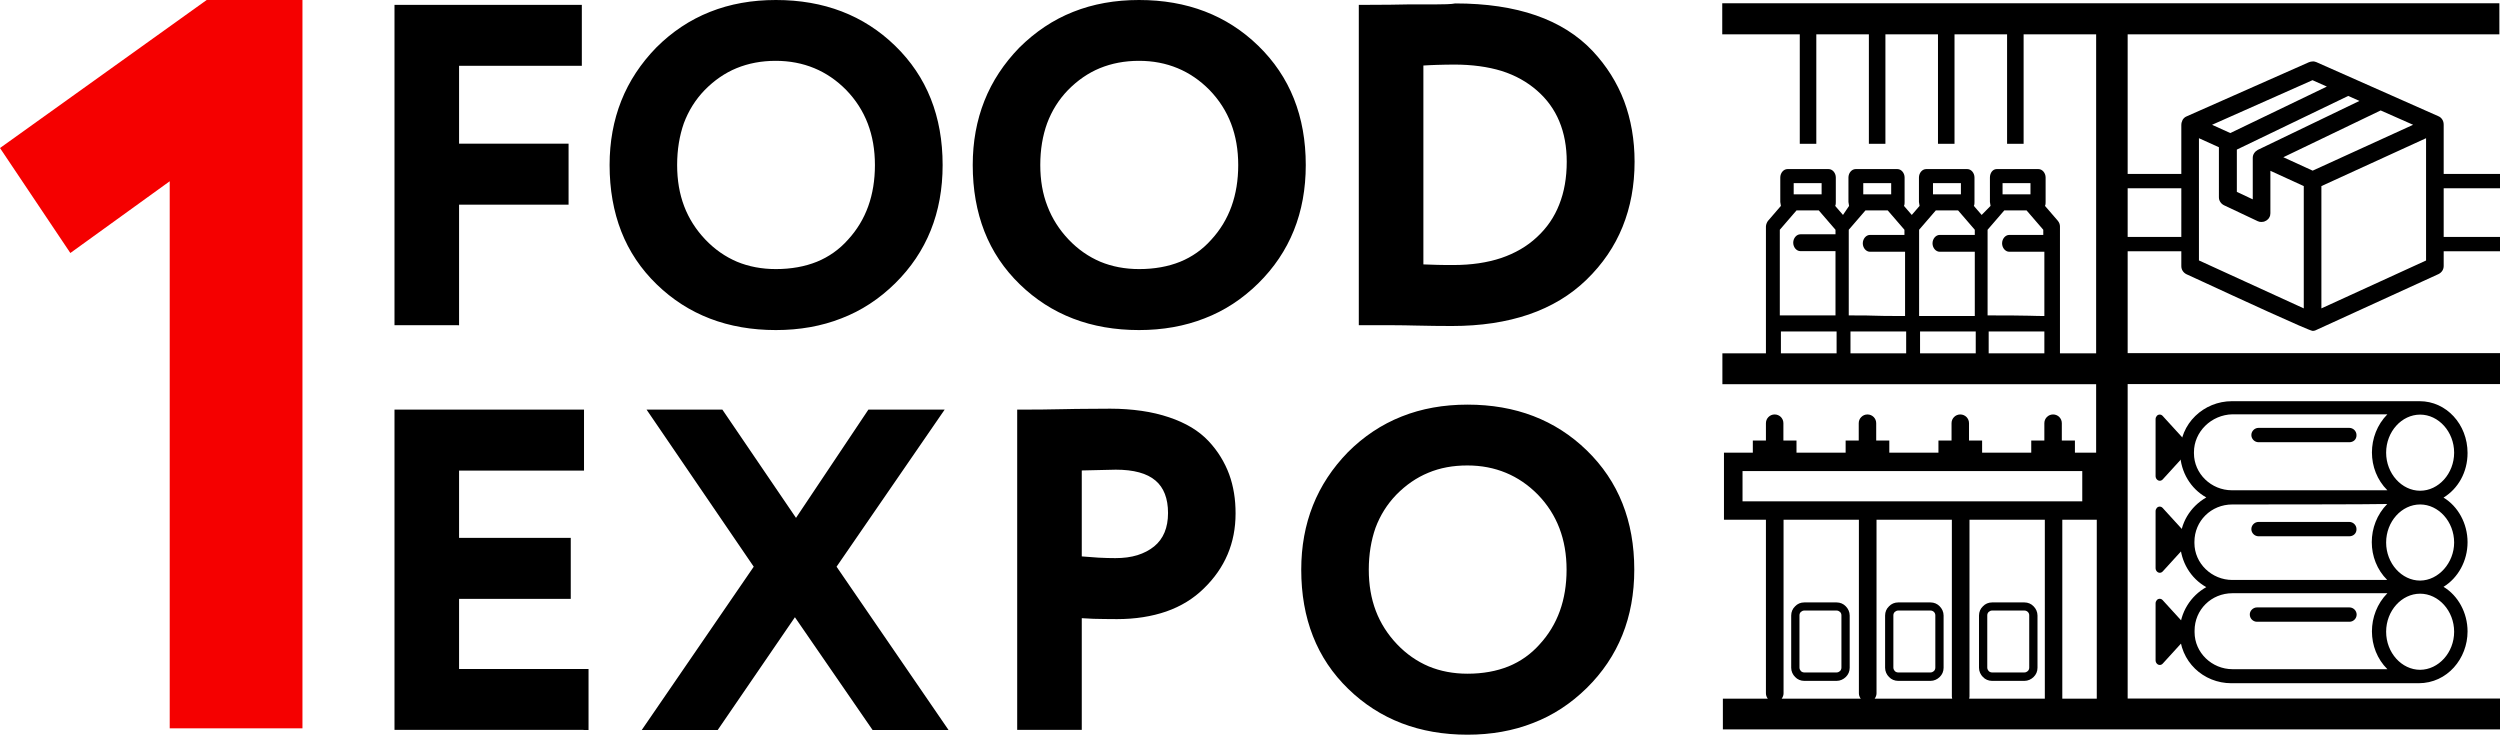
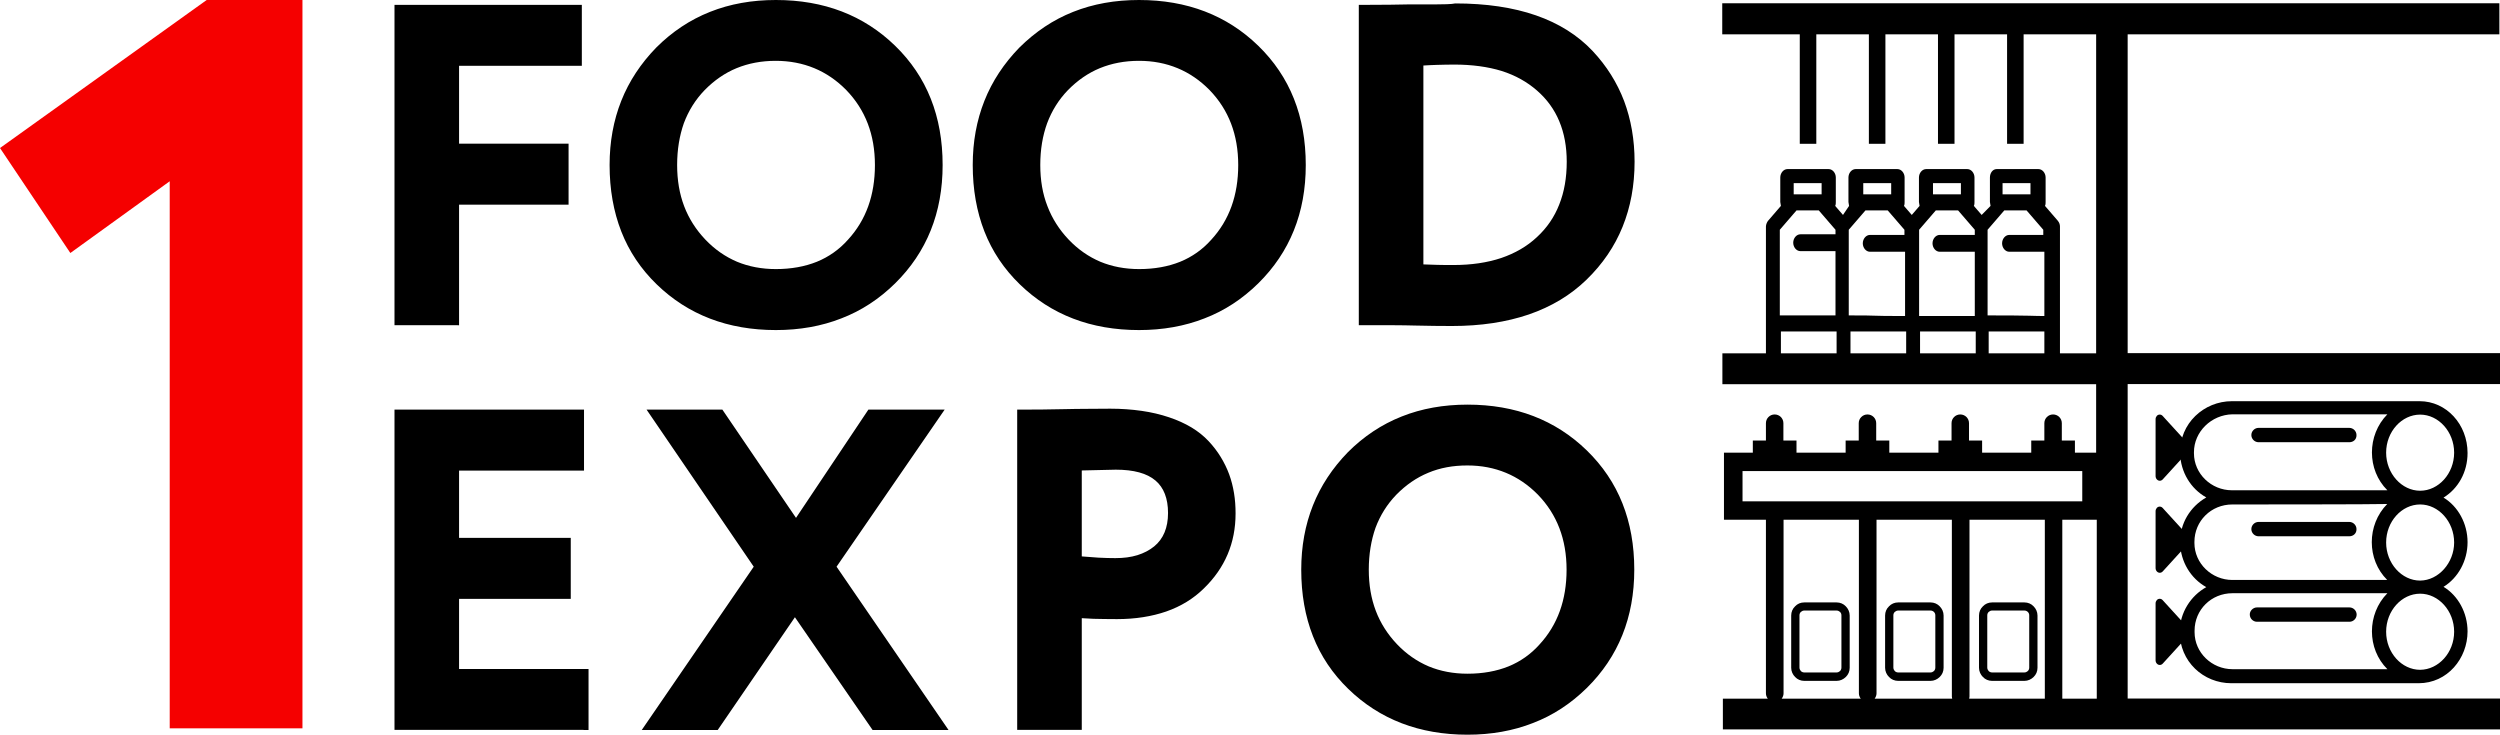
<svg xmlns="http://www.w3.org/2000/svg" version="1.1" id="Слой_1" x="0px" y="0px" viewBox="0 0 160.27 47.1" style="enable-background:new 0 0 160.27 47.1;" xml:space="preserve">
  <style type="text/css">
	.st0{fill-rule:evenodd;clip-rule:evenodd;}
	.st1{fill-rule:evenodd;clip-rule:evenodd;fill:#F50000;}
</style>
  <path class="st0" d="M87.75,36.52c0,0.97,0.15,1.85,0.45,2.64c0.3,0.79,0.76,1.51,1.36,2.14c0.6,0.63,1.28,1.1,2.03,1.42  c0.75,0.31,1.58,0.47,2.49,0.47c0.98,0,1.86-0.16,2.63-0.47c0.76-0.31,1.43-0.78,1.99-1.41l0,0c1.16-1.26,1.73-2.86,1.73-4.79  c0-1.94-0.61-3.54-1.84-4.81c-0.61-0.62-1.3-1.09-2.05-1.4c-0.75-0.31-1.57-0.47-2.47-0.47c-0.92,0-1.75,0.15-2.51,0.47  c-0.75,0.31-1.43,0.78-2.04,1.4c-0.6,0.62-1.04,1.33-1.34,2.13C87.9,34.64,87.75,35.54,87.75,36.52 M83.42,36.52  c0-1.49,0.25-2.86,0.75-4.12c0.5-1.26,1.25-2.39,2.24-3.41l0,0c1.01-1.01,2.16-1.78,3.45-2.29c1.28-0.51,2.69-0.76,4.22-0.76  c3.08,0,5.63,0.98,7.64,2.93c2.04,1.98,3.05,4.53,3.05,7.65c0,3.06-1.02,5.59-3.05,7.59c-1.02,1-2.16,1.75-3.44,2.24  c-1.27,0.5-2.68,0.75-4.2,0.75c-3.08,0-5.63-0.98-7.64-2.93c-1.01-0.98-1.77-2.11-2.27-3.39C83.67,39.51,83.42,38.09,83.42,36.52z   M71.53,30.11l-2.18,0.05v5.51c0.38,0.03,0.74,0.06,1.07,0.08c0.4,0.02,0.76,0.03,1.08,0.03c0.53,0,1-0.06,1.42-0.19  c0.41-0.13,0.76-0.31,1.07-0.56c0.59-0.48,0.89-1.2,0.89-2.14c0-0.93-0.27-1.63-0.8-2.08C73.53,30.34,72.68,30.11,71.53,30.11z   M69.35,39.63v7.16h-4.14V26.26h0.32c0.87,0,1.77-0.01,2.69-0.03c0.49-0.01,0.98-0.02,1.48-0.02c0.58-0.01,1.07-0.01,1.48-0.01  c0.71,0,1.38,0.05,2.01,0.14c0.63,0.09,1.21,0.23,1.75,0.41c0.54,0.18,1.02,0.4,1.44,0.65c0.43,0.26,0.79,0.55,1.1,0.88  c0.3,0.32,0.56,0.66,0.78,1.02c0.22,0.36,0.4,0.73,0.54,1.11c0.14,0.38,0.24,0.78,0.31,1.2c0.07,0.42,0.1,0.86,0.1,1.31  c0,1.89-0.68,3.49-2.03,4.8c-0.67,0.66-1.47,1.15-2.41,1.48c-0.93,0.32-1.98,0.49-3.16,0.49c-0.56,0-1.07-0.01-1.52-0.02  C69.82,39.65,69.57,39.64,69.35,39.63z M55.86,26.26h4.7l-6.93,10.07l7.18,10.47h-4.87l-4.98-7.23l-4.95,7.23h-4.87l7.18-10.47  l-6.87-10.07h4.86l4.72,6.94l4.64-6.94H55.86z M37.41,46.79H25.29V26.26h12.15v3.91h-8.01v4.31h7.16v3.91h-7.16v4.5h8.3v3.91H37.41z   M93.23,4.14c-0.38,0-0.76,0.01-1.12,0.02c-0.28,0.01-0.57,0.02-0.86,0.04v12.75c0.32,0.01,0.62,0.02,0.9,0.03  c0.34,0.01,0.68,0.01,1.02,0.01c1.15,0,2.17-0.15,3.07-0.45c0.88-0.3,1.65-0.74,2.29-1.34c0.64-0.59,1.12-1.29,1.43-2.09  c0.32-0.8,0.48-1.72,0.48-2.74c0-0.97-0.16-1.84-0.48-2.6c-0.31-0.75-0.79-1.41-1.42-1.96c-0.64-0.56-1.39-0.98-2.27-1.26  C95.39,4.28,94.37,4.14,93.23,4.14z M87.83,20.85h-0.72V0.31h0.69c0.87,0,1.75-0.01,2.64-0.03c0.51-0.01,2.46,0.04,2.85-0.06  c3.96,0,6.9,1.02,8.82,3.06c0.89,0.95,1.56,2.02,2.01,3.2c0.44,1.18,0.67,2.48,0.67,3.89c0,1.52-0.26,2.91-0.77,4.17  c-0.51,1.26-1.28,2.39-2.31,3.39c-1.02,0.99-2.25,1.73-3.7,2.23c-1.44,0.49-3.08,0.74-4.93,0.74c-0.72,0-1.52-0.01-2.39-0.03  c-0.41-0.01-0.85-0.02-1.32-0.02C88.96,20.85,88.45,20.85,87.83,20.85z M66.69,10.58c0,0.97,0.15,1.85,0.46,2.64  c0.3,0.79,0.76,1.51,1.36,2.14c0.6,0.63,1.28,1.1,2.03,1.42c0.75,0.31,1.58,0.47,2.49,0.47c0.98,0,1.86-0.16,2.63-0.47  c0.76-0.31,1.43-0.78,1.99-1.41l0,0c1.16-1.26,1.73-2.86,1.73-4.79c0-1.94-0.61-3.54-1.84-4.81c-0.61-0.62-1.3-1.09-2.05-1.4  c-0.75-0.31-1.57-0.47-2.47-0.47c-0.92,0-1.75,0.16-2.51,0.47c-0.75,0.31-1.43,0.78-2.04,1.4c-0.6,0.62-1.04,1.33-1.34,2.13  C66.84,8.7,66.69,9.59,66.69,10.58z M62.36,10.58c0-1.49,0.25-2.86,0.75-4.12c0.5-1.26,1.25-2.39,2.24-3.41l0,0  c1.02-1.01,2.16-1.78,3.45-2.29C70.08,0.25,71.49,0,73.02,0c3.08,0,5.63,0.98,7.64,2.93c2.04,1.98,3.05,4.53,3.05,7.65  c0,3.06-1.02,5.59-3.05,7.59c-1.02,1-2.16,1.75-3.44,2.24c-1.27,0.5-2.68,0.75-4.2,0.75c-3.08,0-5.63-0.98-7.64-2.93  c-1.01-0.98-1.77-2.11-2.27-3.39C62.61,13.56,62.36,12.14,62.36,10.58z M43.41,10.58c0,0.97,0.15,1.85,0.45,2.64  c0.3,0.79,0.76,1.51,1.36,2.14c0.6,0.63,1.28,1.1,2.03,1.42c0.75,0.31,1.58,0.47,2.49,0.47c0.98,0,1.86-0.16,2.63-0.47  c0.76-0.31,1.43-0.78,1.99-1.41l0,0c1.16-1.26,1.73-2.86,1.73-4.79c0-1.94-0.61-3.54-1.84-4.81c-0.61-0.62-1.3-1.09-2.05-1.4  c-0.75-0.31-1.58-0.47-2.47-0.47c-0.92,0-1.75,0.16-2.51,0.47c-0.75,0.31-1.43,0.78-2.04,1.4c-0.6,0.62-1.04,1.33-1.34,2.13  C43.56,8.7,43.41,9.59,43.41,10.58z M39.08,10.58c0-1.49,0.25-2.86,0.75-4.12c0.5-1.26,1.25-2.39,2.24-3.41l0,0  c1.01-1.01,2.16-1.78,3.45-2.29C46.8,0.25,48.21,0,49.74,0c3.08,0,5.63,0.98,7.64,2.93c2.04,1.98,3.05,4.53,3.05,7.65  c0,3.06-1.02,5.59-3.05,7.59c-1.02,1-2.16,1.75-3.44,2.24c-1.27,0.5-2.68,0.75-4.2,0.75c-3.08,0-5.63-0.98-7.64-2.93  c-1.01-0.98-1.77-2.11-2.27-3.39C39.33,13.56,39.08,12.14,39.08,10.58z M29.11,20.85h-3.82V0.31H37.3v3.91h-7.87v4.99h7.02v3.91  h-7.02v7.73H29.11z" />
  <polygon class="st1" points="4.51,16.22 0,9.49 13.25,0 19.39,0 19.39,46.69 10.88,46.69 10.88,11.62 " />
  <path d="M127.49,22.93v-1.68h3.57v1.68h1v-8.41c0-0.12-0.04-0.25-0.14-0.37l-0.82-0.95c0.04-0.08,0.04-0.17,0.04-0.25v-1.57  c0-0.29-0.21-0.54-0.46-0.54h-2.68c-0.25,0-0.43,0.25-0.43,0.54v1.57c0,0.08,0.04,0.17,0.04,0.25l-0.57,0.58l-0.5-0.58  c0.04-0.08,0.04-0.17,0.04-0.25v-1.57c0-0.29-0.21-0.54-0.46-0.54h-2.64c-0.25,0-0.46,0.25-0.46,0.54v1.57  c0,0.08,0.04,0.17,0.04,0.25l-0.5,0.58l-0.5-0.58c0.04-0.08,0.04-0.17,0.04-0.25v-1.57c0-0.29-0.21-0.54-0.46-0.54h-2.68  c-0.25,0-0.46,0.25-0.46,0.54v1.57c0,0.08,0.04,0.17,0.04,0.25l-0.39,0.58l-0.5-0.58c0.04-0.08,0.04-0.17,0.04-0.25v-1.57  c0-0.29-0.21-0.54-0.46-0.54h-2.64c-0.25,0-0.46,0.25-0.46,0.54v1.57c0,0.08,0.04,0.17,0.04,0.25l-0.82,0.95  c-0.07,0.08-0.14,0.25-0.14,0.37v8.41h0.96v-1.68h3.57v1.68h0.89v-1.68h3.57v1.68h0.89v-1.68h3.57v1.68H127.49z M131.06,15.06h-2.25  c-0.25,0-0.46,0.25-0.46,0.54c0,0.29,0.21,0.54,0.46,0.54h2.25v4.12c-0.71,0-0.74-0.04-3.64-0.04v-5.49l1.07-1.24h1.43l1.07,1.24  v0.33H131.06z M128.38,11.74h1.79v0.72h-1.79V11.74z M126.6,15.06h-2.25c-0.25,0-0.46,0.25-0.46,0.54c0,0.29,0.21,0.54,0.46,0.54  h2.25v4.12h-3.57v-5.53l1.07-1.24h1.43l1.07,1.24V15.06z M123.92,11.74h1.79v0.72h-1.79V11.74z M122.13,15.06h-2.25  c-0.25,0-0.46,0.25-0.46,0.54c0,0.29,0.21,0.54,0.46,0.54h2.25v4.12c-2.52,0-1.35-0.04-3.61-0.04v-5.49l1.07-1.24h1.43l1.07,1.24  v0.33H122.13z M119.45,11.74h1.79v0.72h-1.79V11.74z M114.99,11.74h1.79v0.72h-1.79V11.74z M115.17,13.49h1.43l1.07,1.24v0.29h-2.25  c-0.25,0-0.46,0.25-0.46,0.54c0,0.29,0.21,0.54,0.46,0.54h2.25v4.12h-3.57v-5.49L115.17,13.49z" />
  <path d="M141.44,37.64c-1-0.56-1.64-1.62-1.68-2.82c0-0.04,0-0.07,0-0.07c0-1.2,0.64-2.26,1.68-2.86c-1-0.56-1.64-1.62-1.68-2.82  c-0.04-1.94,1.54-3.35,3.32-3.35c0.32,0,1.86,0,12.04,0c1.71,0,3.07,1.48,3.07,3.32c0,1.24-0.61,2.29-1.54,2.86  c0.93,0.56,1.54,1.66,1.54,2.86c0,1.2-0.61,2.29-1.54,2.86c0.93,0.56,1.54,1.66,1.54,2.86c0,1.73-1.29,3.32-3.14,3.32h-12  c-1.79,0-3.32-1.38-3.32-3.32C139.76,39.26,140.44,38.2,141.44,37.64 M143.11,32.34c-1.36,0-2.43,1.06-2.43,2.4  c0,0.04,0,0.04,0,0.07c0,1.31,1.11,2.37,2.43,2.37h9.93c-1.32-1.31-1.32-3.53,0-4.87C152.29,32.34,143.79,32.34,143.11,32.34z   M140.65,28.99c0,0.04,0,0.04,0,0.07c0,1.31,1.11,2.37,2.43,2.37h9.97c-1.32-1.31-1.32-3.53,0-4.87h-9.93  C141.76,26.59,140.65,27.68,140.65,28.99z M157.33,29.02c0-1.34-1-2.44-2.18-2.44c-1.18,0-2.18,1.09-2.18,2.44  c0,1.34,1,2.44,2.18,2.44C156.33,31.46,157.33,30.36,157.33,29.02z M157.33,34.78c0-1.34-1-2.44-2.18-2.44  c-1.18,0-2.18,1.09-2.18,2.44c0,1.34,1,2.44,2.18,2.44C156.33,37.21,157.33,36.08,157.33,34.78z M157.33,40.5  c0-1.34-1-2.44-2.18-2.44c-1.18,0-2.18,1.09-2.18,2.44s1,2.44,2.18,2.44C156.33,42.93,157.33,41.84,157.33,40.5z M144.69,38.94h5.93  c0.25,0,0.46,0.21,0.46,0.46c0,0.25-0.21,0.46-0.46,0.46h-5.93c-0.25,0-0.46-0.21-0.46-0.46C144.22,39.16,144.44,38.94,144.69,38.94  z M150.61,34.38h-5.82c-0.25,0-0.46-0.21-0.46-0.46c0-0.25,0.21-0.46,0.46-0.46h5.82c0.25,0,0.46,0.21,0.46,0.46  C151.08,34.2,150.86,34.38,150.61,34.38z M150.61,28.35h-5.82c-0.25,0-0.46-0.21-0.46-0.46s0.21-0.46,0.46-0.46h5.82  c0.25,0,0.46,0.21,0.46,0.46C151.08,28.18,150.86,28.35,150.61,28.35z M140.69,40.53c0,1.31,1.11,2.37,2.43,2.37h9.93  c-1.32-1.31-1.32-3.53,0-4.87c-0.75,0-9.25,0-9.93,0c-1.36,0-2.43,1.06-2.43,2.4C140.69,40.5,140.69,40.53,140.69,40.53z" />
  <path d="M140.31,28.49l-1.67-1.83c-0.1-0.11-0.27-0.11-0.37,0c-0.05,0.06-0.08,0.13-0.08,0.21l0,3.65c0,0.16,0.12,0.3,0.27,0.3  c0.08,0,0.15-0.04,0.2-0.1l1.65-1.81C140.41,28.8,140.41,28.61,140.31,28.49L140.31,28.49z" />
  <path d="M140.31,34.39l-1.67-1.83c-0.1-0.11-0.27-0.11-0.37,0c-0.05,0.06-0.08,0.13-0.08,0.21l0,3.65c0,0.16,0.12,0.3,0.27,0.3  c0.08,0,0.15-0.04,0.2-0.1l1.65-1.81C140.41,34.7,140.41,34.51,140.31,34.39L140.31,34.39z" />
  <path d="M140.31,40.3l-1.67-1.83c-0.1-0.11-0.27-0.11-0.37,0c-0.05,0.06-0.08,0.13-0.08,0.21l0,3.65c0,0.16,0.12,0.3,0.27,0.3  c0.08,0,0.15-0.04,0.2-0.1l1.65-1.81C140.41,40.6,140.41,40.41,140.31,40.3L140.31,40.3z" />
  <path d="M133.49,30.2h-21.78v1.94h21.78V30.2z M117.74,39.14h-2.07c-0.09,0-0.16,0.04-0.22,0.09c-0.06,0.06-0.09,0.13-0.09,0.22  v3.35c0,0.09,0.04,0.16,0.09,0.22c0.06,0.06,0.14,0.09,0.22,0.09h2.07c0.09,0,0.16-0.04,0.22-0.09c0.06-0.06,0.09-0.14,0.09-0.22  v-3.35c0-0.09-0.03-0.16-0.09-0.22l0,0C117.9,39.18,117.83,39.14,117.74,39.14z M115.67,38.62h2.07c0.23,0,0.44,0.09,0.59,0.25l0,0  c0.15,0.15,0.25,0.36,0.25,0.59v3.35c0,0.23-0.09,0.44-0.25,0.59c-0.15,0.15-0.36,0.25-0.59,0.25h-2.07c-0.23,0-0.44-0.09-0.59-0.25  c-0.15-0.15-0.25-0.36-0.25-0.59v-3.35c0-0.23,0.09-0.44,0.25-0.59v0C115.23,38.71,115.43,38.62,115.67,38.62z M123.76,39.14h-2.07  c-0.09,0-0.16,0.04-0.22,0.09c-0.06,0.06-0.09,0.13-0.09,0.22v3.35c0,0.09,0.04,0.16,0.09,0.22c0.06,0.06,0.14,0.09,0.22,0.09h2.07  c0.09,0,0.16-0.04,0.22-0.09c0.06-0.06,0.09-0.14,0.09-0.22v-3.35c0-0.09-0.03-0.16-0.09-0.22l0,0  C123.93,39.18,123.85,39.14,123.76,39.14z M121.69,38.62h2.07c0.23,0,0.44,0.09,0.59,0.25l0,0c0.15,0.15,0.25,0.36,0.25,0.59v3.35  c0,0.23-0.09,0.44-0.25,0.59c-0.15,0.15-0.36,0.25-0.59,0.25h-2.07c-0.23,0-0.44-0.09-0.59-0.25c-0.15-0.15-0.25-0.36-0.25-0.59  v-3.35c0-0.23,0.09-0.44,0.25-0.59v0C121.25,38.71,121.46,38.62,121.69,38.62z M129.78,39.14h-2.07c-0.09,0-0.16,0.04-0.22,0.09  c-0.06,0.06-0.09,0.13-0.09,0.22v3.35c0,0.09,0.04,0.16,0.09,0.22c0.06,0.06,0.14,0.09,0.22,0.09h2.07c0.09,0,0.16-0.04,0.22-0.09  c0.06-0.06,0.09-0.14,0.09-0.22v-3.35c0-0.09-0.03-0.16-0.09-0.22l0,0C129.95,39.18,129.87,39.14,129.78,39.14z M127.71,38.62h2.07  c0.23,0,0.44,0.09,0.59,0.25l0,0c0.15,0.15,0.25,0.36,0.25,0.59v3.35c0,0.23-0.09,0.44-0.25,0.59c-0.15,0.15-0.36,0.25-0.59,0.25  h-2.07c-0.23,0-0.44-0.09-0.59-0.25c-0.15-0.15-0.25-0.36-0.25-0.59v-3.35c0-0.23,0.09-0.44,0.25-0.59v0  C127.27,38.71,127.48,38.62,127.71,38.62z M132.21,44.79h2.21V33.32h-2.21V44.79z M126.24,44.79h4.85V33.32h-4.83v11.34  C126.25,44.7,126.25,44.75,126.24,44.79z M120.18,44.79h4.97c-0.01-0.04-0.02-0.09-0.02-0.13V33.32h-4.83v11.13  C120.3,44.58,120.25,44.69,120.18,44.79z M114.22,44.79h5.07c-0.07-0.09-0.12-0.21-0.12-0.34V33.32h-4.83v11.13  C114.34,44.58,114.29,44.69,114.22,44.79z M110.45,44.79h2.88c-0.07-0.09-0.12-0.21-0.12-0.34V33.32h-2.69v-4.3h0.59h1.26v-0.78  h0.84v-1.11c0-0.31,0.25-0.56,0.56-0.56h0c0.31,0,0.56,0.25,0.56,0.56v1.11h0.84v0.78h3.15v-0.78h0.84v-1.11  c0-0.31,0.25-0.56,0.56-0.56h0c0.31,0,0.56,0.25,0.56,0.56v1.11h0.84v0.78h3.15v-0.78h0.84v-1.11c0-0.31,0.25-0.56,0.56-0.56h0  c0.31,0,0.56,0.25,0.56,0.56v1.11h0.84v0.78h3.15v-0.78h0.84v-1.11c0-0.31,0.25-0.56,0.56-0.56c0.31,0,0.56,0.25,0.56,0.56v1.11  h0.84v0.78h1.36v-4.39h-23.96v-1.98h23.96V2.2h-4.65v7.02h-1.06V2.2h-3.37v7.02h-1.06V2.2h-3.37v7.02h-1.06V2.2h-3.37v7.02h-1.06  V2.2h-4.97V0.21h49.82V2.2H136.4v20.44h23.87v1.98H136.4v20.16h23.87v1.98h-49.82V44.79z" />
-   <path d="M148.49,3.98l7.83,3.47c0.12,0.05,0.2,0.13,0.26,0.23c0.06,0.1,0.08,0.21,0.08,0.33v9.04c0,0.11-0.03,0.22-0.09,0.31  c-0.06,0.09-0.14,0.16-0.24,0.21l-7.83,3.58c-0.04,0.02-0.08,0.04-0.13,0.05c-0.04,0.01-0.08,0.01-0.12,0.01  c-0.21,0-4.94-2.18-7.1-3.18l-0.98-0.45c-0.1-0.05-0.18-0.12-0.24-0.21c-0.06-0.09-0.09-0.2-0.09-0.31V8.02  c0-0.12,0.03-0.23,0.08-0.33c0.06-0.1,0.14-0.18,0.26-0.23l7.84-3.47c0.08-0.03,0.16-0.05,0.23-0.05  C148.33,3.93,148.41,3.95,148.49,3.98 M144.51,9.82c0.06-0.09,0.14-0.16,0.23-0.21l6.52-3.14l-0.72-0.32l-7.14,3.44v2.71l1.02,0.48  v-2.66C144.42,10.01,144.45,9.91,144.51,9.82z M149.17,5.55l-0.92-0.41l-6.44,2.86l1.17,0.53L149.17,5.55z M140.98,16.7l6.71,3.07  v-7.84l-2.14-0.98v2.72c0,0.1-0.02,0.19-0.07,0.27c-0.04,0.08-0.11,0.15-0.19,0.2c-0.05,0.03-0.1,0.05-0.15,0.07  c-0.05,0.01-0.11,0.02-0.16,0.02c-0.04,0-0.08-0.01-0.12-0.01c-0.04-0.01-0.08-0.02-0.12-0.04l-2.16-1.02  c-0.1-0.05-0.18-0.12-0.24-0.21c-0.06-0.09-0.09-0.19-0.09-0.3V9.44l-1.28-0.58V16.7z M146.38,10.08l1.88,0.86l6.44-2.94l-2.08-0.92  L146.38,10.08z M148.82,19.77l6.71-3.07V8.86l-6.71,3.07V19.77z" />
-   <path d="M136.24,16.11h3.93c0.21,0,0.38-0.21,0.38-0.46s-0.18-0.46-0.38-0.46h-3.93V16.11z M155.69,16.11h4.58v-0.92h-4.58V16.11z   M156.2,12.07h4.07v-0.92h-4.07c-0.19,0-0.36,0.21-0.36,0.46C155.85,11.89,156.01,12.07,156.2,12.07z M136.24,12.07h4.02  c0.18,0,0.34-0.21,0.34-0.46s-0.15-0.46-0.34-0.46h-4.02V12.07z" />
</svg>